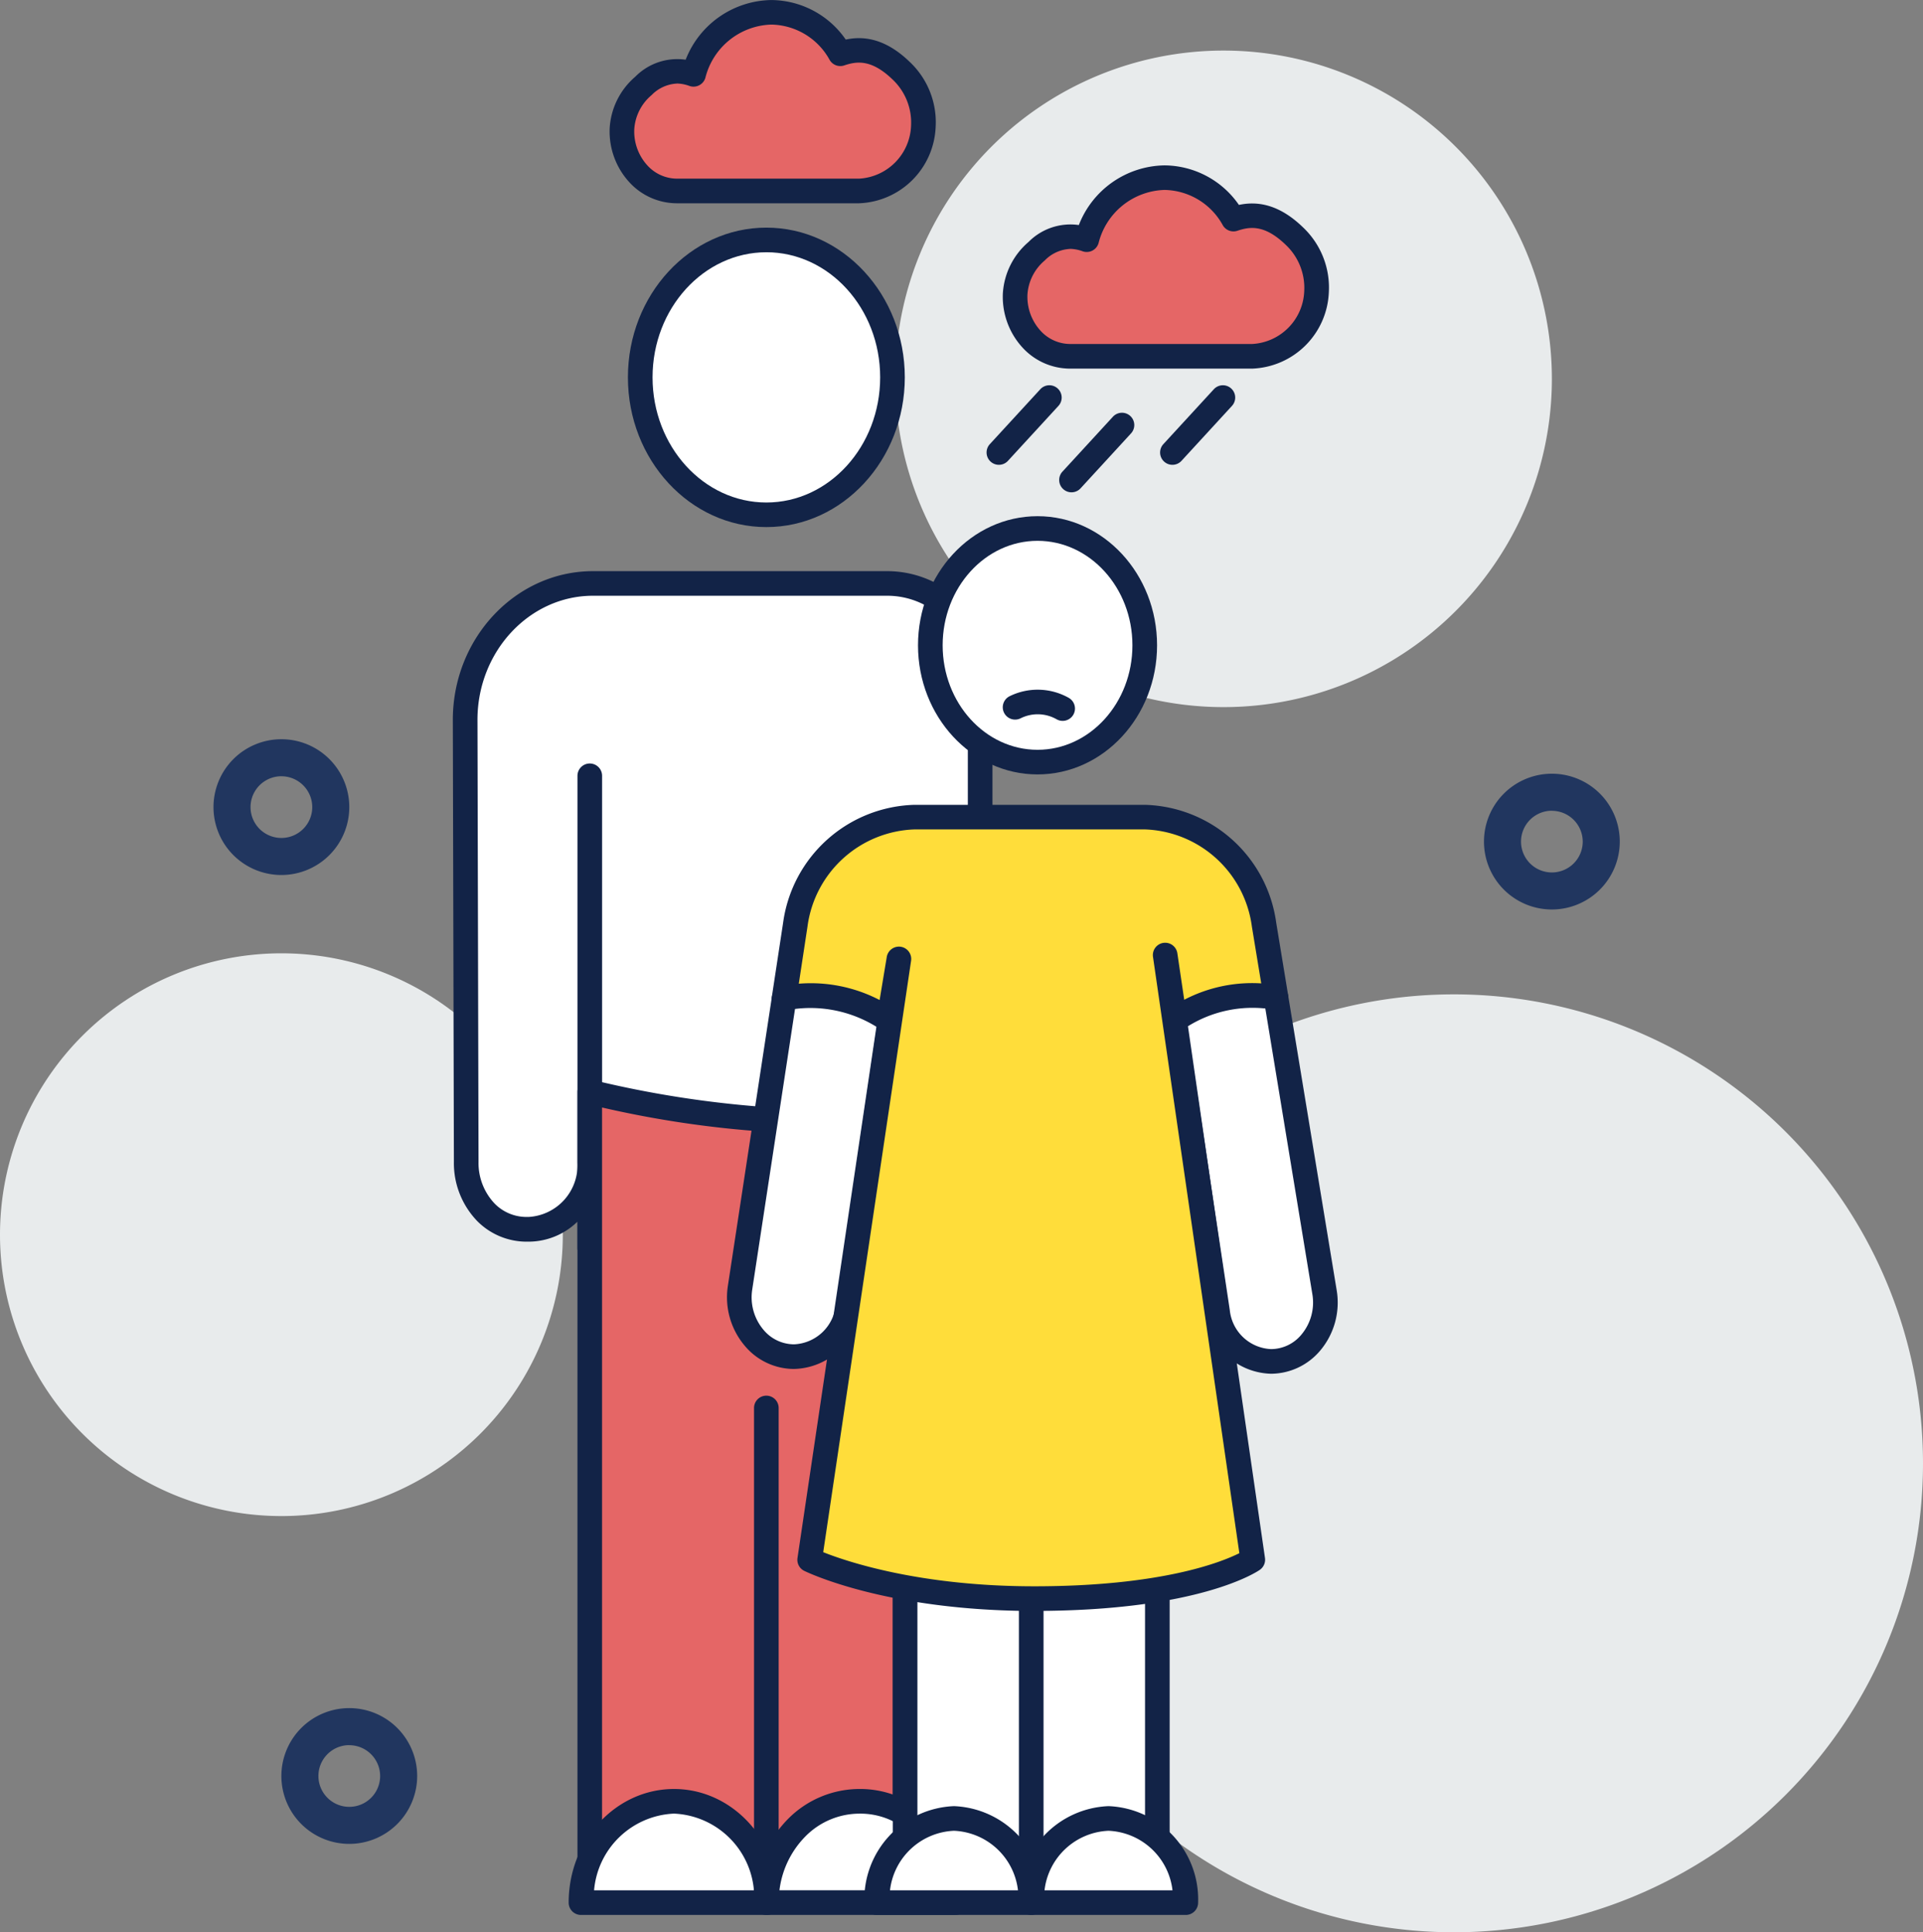
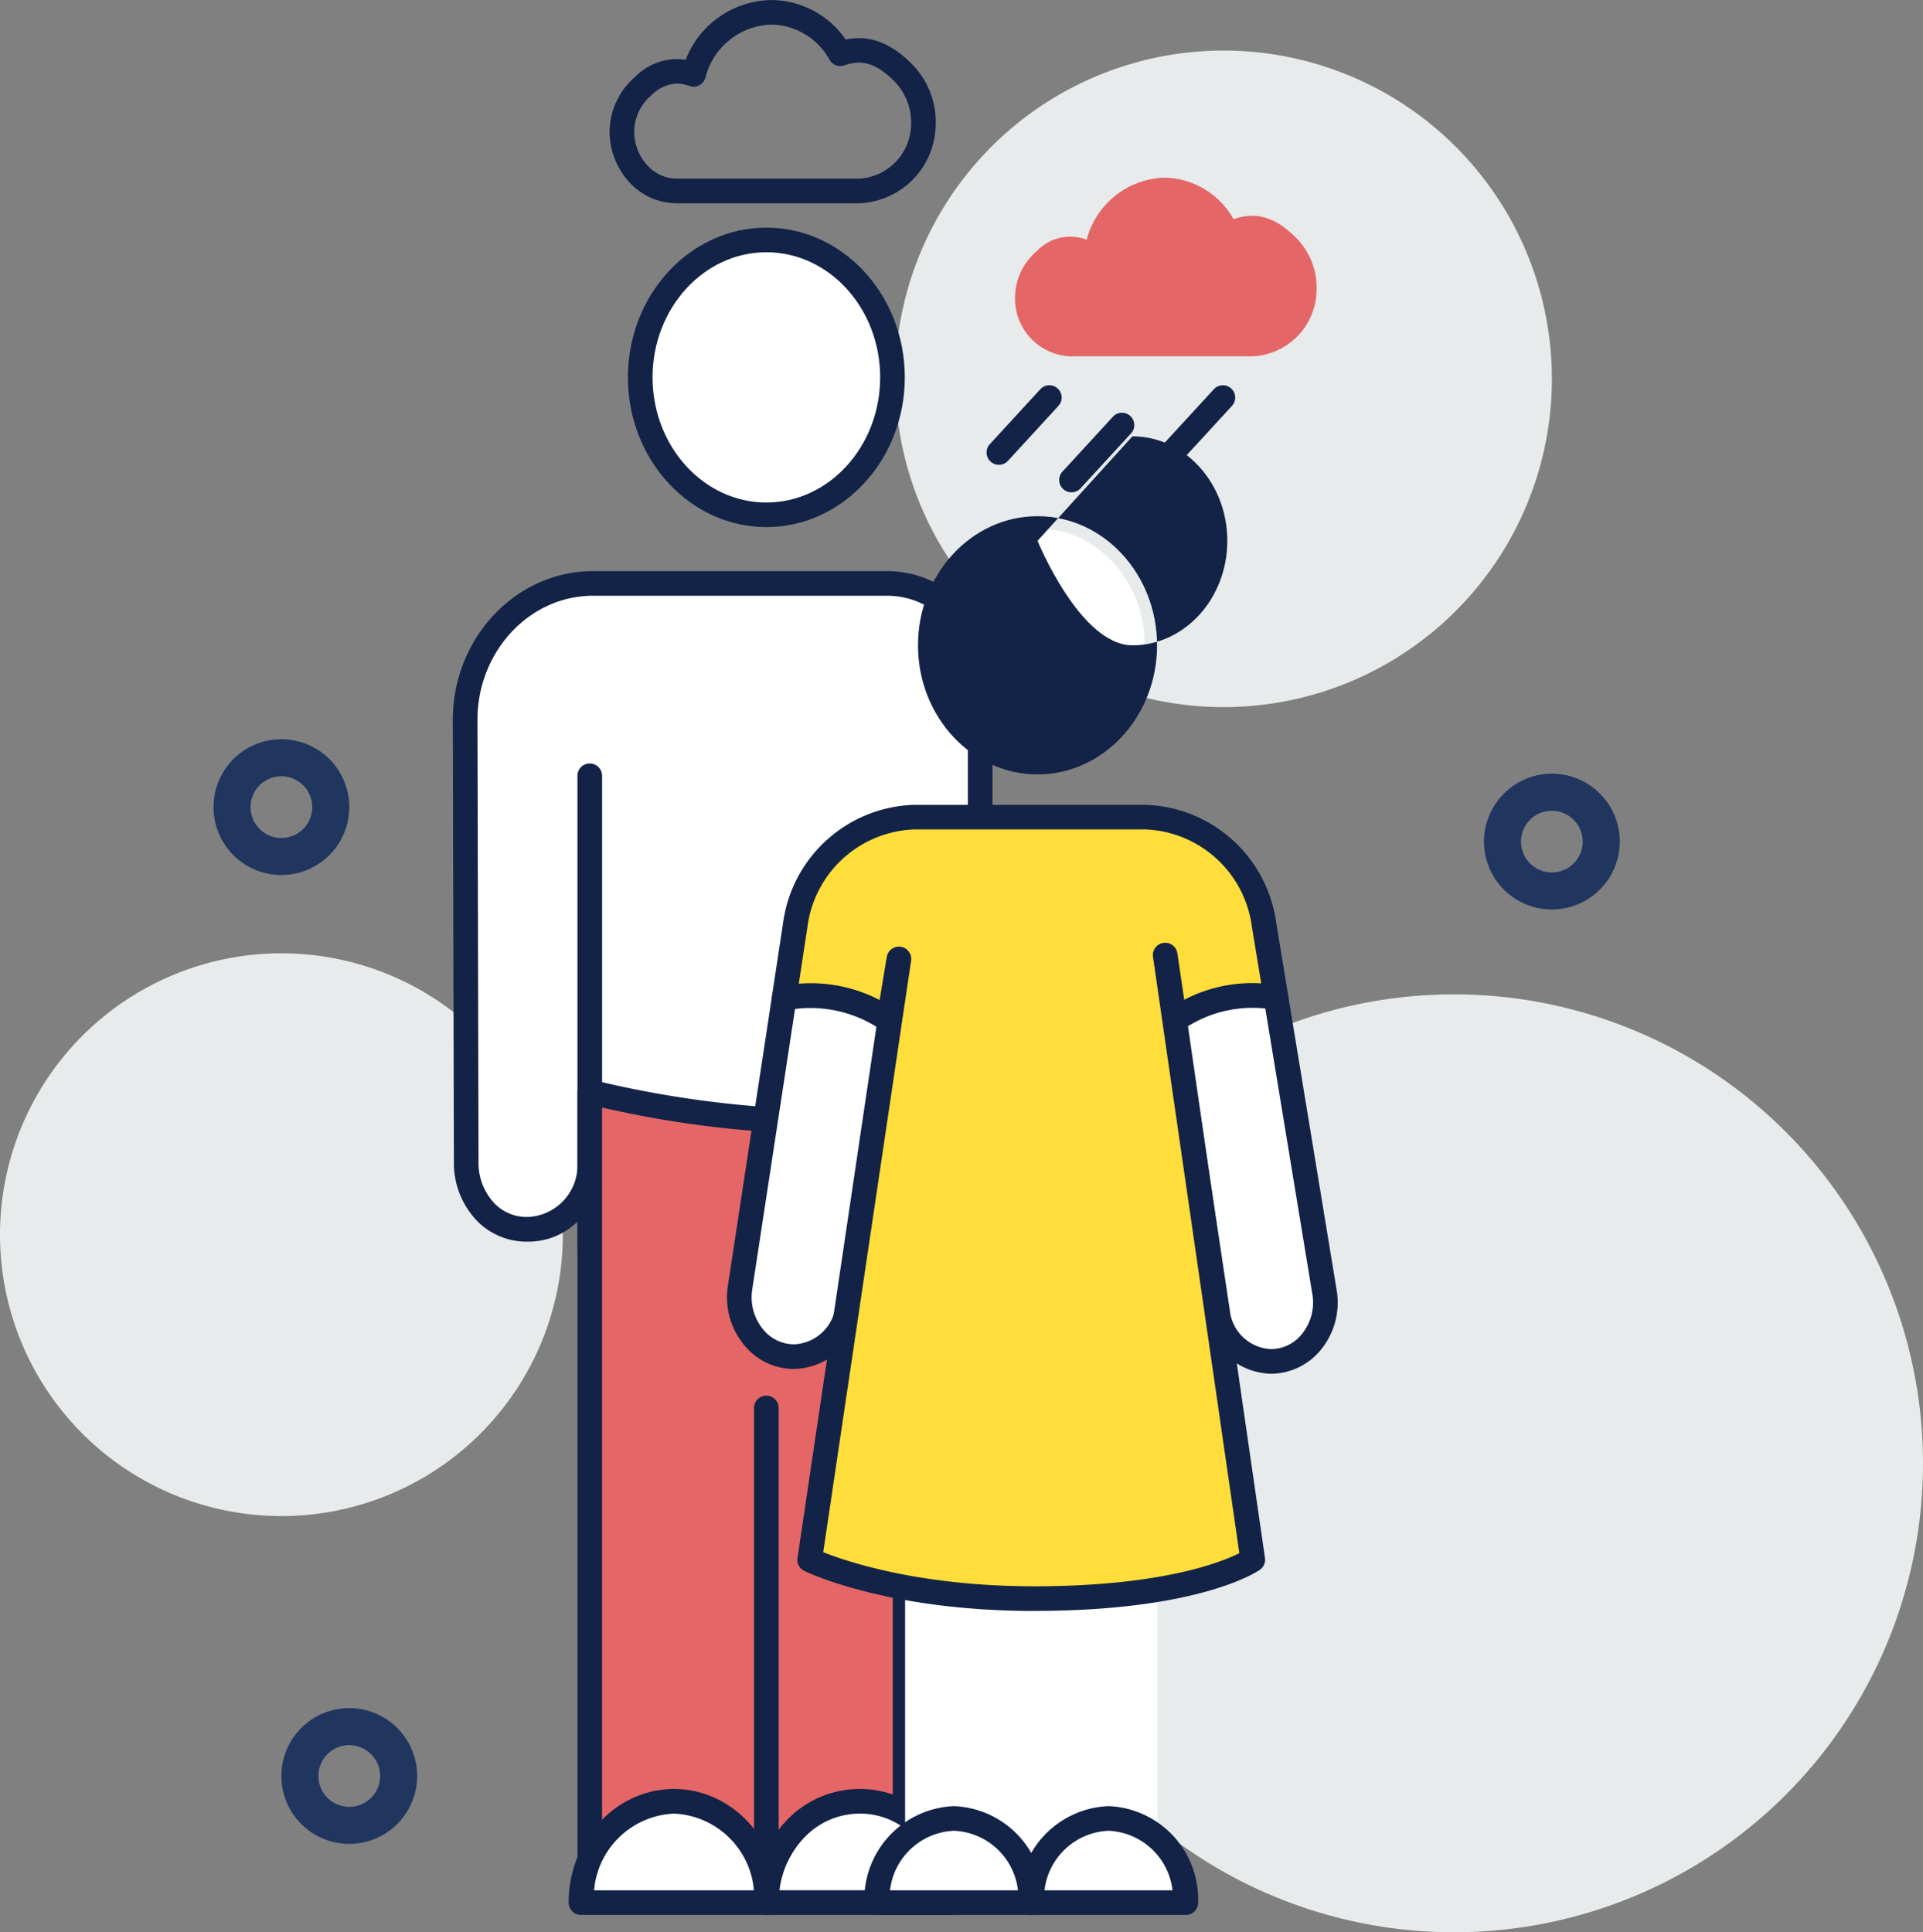
<svg xmlns="http://www.w3.org/2000/svg" width="150.25" height="150.992" viewBox="0 0 150.25 150.992">
  <rect x="0" y="0" width="150.25" height="150.992" fill="#808080" stroke="none" />
  <g id="Group_14056" data-name="Group 14056" transform="translate(-704.875 -4796.876)">
    <path id="Path_16274" data-name="Path 16274" d="M89.48,25.652A25.652,25.652,0,1,1,63.829,0,25.653,25.653,0,0,1,89.48,25.652" transform="translate(736.648 4800.828)" fill="#e8ebec" />
    <path id="Path_16275" data-name="Path 16275" d="M43.974,60.488A21.987,21.987,0,1,1,21.987,38.5,21.988,21.988,0,0,1,43.974,60.488" transform="translate(704.875 4832.871)" fill="#e8ebec" />
    <path id="Path_16276" data-name="Path 16276" d="M115.293,76.9A36.645,36.645,0,1,1,78.648,40.251,36.647,36.647,0,0,1,115.293,76.9" transform="translate(739.832 4834.327)" fill="#e8ebec" />
    <g id="Group_14052" data-name="Group 14052" transform="translate(6451.582 216.478)">
      <g id="Group_14016" data-name="Group 14016" transform="translate(-5710.364 4625.992)">
        <path id="Path_14688" data-name="Path 14688" d="M-2.405-12.827V-19.5a5,5,0,0,1-4.776,5.2h-.151c-2.731,0-4.741-2.367-4.728-5.278l-.083-34.59c.028-5.862,4.493-10.6,9.992-10.6H20.834A7.259,7.259,0,0,1,28.092-57.5v34.619Z" transform="translate(12.143 64.763)" fill="#fff" />
      </g>
      <g id="Group_14015" data-name="Group 14015" transform="translate(-5711.326 4625.03)">
        <path id="Path_14689" data-name="Path 14689" d="M-2.643-13.3a.962.962,0,0,1-.962-.962v-2.069a5.5,5.5,0,0,1-3.814,1.563H-7.57a5.433,5.433,0,0,1-3.874-1.617,6.528,6.528,0,0,1-1.816-4.628L-13.343-55.6c.03-6.379,4.945-11.564,10.954-11.564H20.6a8.23,8.23,0,0,1,8.221,8.221v34.619a.962.962,0,0,1-.962.962.963.963,0,0,1-.963-.962V-58.942a6.3,6.3,0,0,0-6.3-6.3H-2.389c-4.953,0-9,4.326-9.029,9.642l.083,34.583a4.6,4.6,0,0,0,1.256,3.269A3.477,3.477,0,0,0-7.57-16.7h.151a4.05,4.05,0,0,0,3.814-4.242v-30.23a.962.962,0,0,1,.962-.962.962.962,0,0,1,.962.962v36.9a.962.962,0,0,1-.962.962" transform="translate(13.343 67.163)" fill="#122347" />
      </g>
      <g id="Group_14019" data-name="Group 14019" transform="translate(-5700.626 4665.722)">
        <path id="Path_14690" data-name="Path 14690" d="M-3.386-.53A82.75,82.75,0,0,1-17.1-2.678V57.314H7.539V-1.939Z" transform="translate(17.097 2.678)" fill="#e56666" />
      </g>
      <g id="Group_14017" data-name="Group 14017" transform="translate(-5701.588 4664.76)">
        <path id="Path_14691" data-name="Path 14691" d="M-6.322-15.292H-30.959a.962.962,0,0,1-.962-.962V-76.246a.964.964,0,0,1,.371-.76.965.965,0,0,1,.828-.172A82.355,82.355,0,0,0-17.195-75.06a.963.963,0,0,1,.908,1.014.966.966,0,0,1-1.014.908A81.212,81.212,0,0,1-30-75.027v57.81H-7.285v-58.29a.962.962,0,0,1,.962-.962.962.962,0,0,1,.962.962v59.252a.962.962,0,0,1-.962.962" transform="translate(31.921 77.208)" fill="#122347" />
      </g>
      <g id="Group_14030" data-name="Group 14030" transform="translate(-5686.829 4721.156)">
        <path id="Path_14692" data-name="Path 14692" d="M-2.987-.486A6.749,6.749,0,0,0-7.813-2.452c-4.014-.01-7.267,3.545-7.267,7.919H-.3Z" transform="translate(15.08 2.452)" fill="#fff" />
      </g>
      <g id="Group_14027" data-name="Group 14027" transform="translate(-5687.792 4720.193)">
        <path id="Path_14693" data-name="Path 14693" d="M-3.889-2.431H-18.671a.962.962,0,0,1-.962-.962,9.259,9.259,0,0,1,2.646-6.53,7.859,7.859,0,0,1,5.566-2.351,7.687,7.687,0,0,1,5.481,2.209.962.962,0,0,1,.082,1.359.962.962,0,0,1-1.358.081,5.761,5.761,0,0,0-4.19-1.723A5.952,5.952,0,0,0-15.627-8.56a7.233,7.233,0,0,0-2.02,4.2H-3.889a.962.962,0,0,1,.962.962.962.962,0,0,1-.962.962" transform="translate(19.633 12.275)" fill="#122347" />
      </g>
      <g id="Group_14020" data-name="Group 14020" transform="translate(-5701.313 4721.155)">
        <path id="Path_14694" data-name="Path 14694" d="M-3.59-1.956c0-4.373-3.253-7.919-7.267-7.919s-7.268,3.546-7.268,7.919Z" transform="translate(18.125 9.875)" fill="#fff" />
      </g>
      <g id="Group_14018" data-name="Group 14018" transform="translate(-5702.275 4720.193)">
        <path id="Path_14695" data-name="Path 14695" d="M-3.828-2.431H-18.363a.962.962,0,0,1-.962-.962c0-4.9,3.692-8.881,8.23-8.881s8.23,3.984,8.23,8.881a.962.962,0,0,1-.962.962M-17.34-4.356H-4.85a6.556,6.556,0,0,0-6.245-5.994A6.556,6.556,0,0,0-17.34-4.356" transform="translate(19.325 12.275)" fill="#122347" />
      </g>
      <g id="Group_14040" data-name="Group 14040" transform="translate(-5674.018 4621.698)">
        <path id="Path_14696" data-name="Path 14696" d="M-4.137-2.254c0,5.041-3.75,9.127-8.376,9.127S-20.89,2.787-20.89-2.254s3.75-9.127,8.376-9.127S-4.137-7.3-4.137-2.254" transform="translate(20.89 11.381)" fill="#fff" />
      </g>
      <g id="Group_14036" data-name="Group 14036" transform="translate(-5674.98 4620.734)">
-         <path id="Path_14697" data-name="Path 14697" d="M-2.306-4.984c-5.149,0-9.339-4.526-9.339-10.089s4.189-10.09,9.339-10.09,9.339,4.526,9.339,10.09S2.843-4.984-2.306-4.984m0-18.254c-4.088,0-7.414,3.662-7.414,8.165s3.326,8.165,7.414,8.165,7.414-3.663,7.414-8.165-3.326-8.165-7.414-8.165" transform="translate(11.645 25.163)" fill="#122347" />
+         <path id="Path_14697" data-name="Path 14697" d="M-2.306-4.984c-5.149,0-9.339-4.526-9.339-10.089s4.189-10.09,9.339-10.09,9.339,4.526,9.339,10.09S2.843-4.984-2.306-4.984m0-18.254s3.326,8.165,7.414,8.165,7.414-3.663,7.414-8.165-3.326-8.165-7.414-8.165" transform="translate(11.645 25.163)" fill="#122347" />
      </g>
      <g id="Group_14051" data-name="Group 14051" transform="translate(-5655.327 4657.931)">
        <path id="Path_14698" data-name="Path 14698" d="M-2.055-.1l3.787,23.01a4.515,4.515,0,0,1-4.17,5.432A4.362,4.362,0,0,1-6.62,24.47L-10.376-.512Z" transform="translate(10.376 0.512)" fill="#fff" />
      </g>
      <g id="Group_14049" data-name="Group 14049" transform="translate(-5656.29 4656.968)">
        <path id="Path_14699" data-name="Path 14699" d="M-2.2-7.6a5.3,5.3,0,0,1-5.133-4.69l-3.756-24.981a.963.963,0,0,1,.809-1.1.962.962,0,0,1,1.095.809l3.756,24.981A3.393,3.393,0,0,0-2.2-9.526a3.093,3.093,0,0,0,2.375-1.14,3.9,3.9,0,0,0,.845-3.172l-3.787-23.01a.962.962,0,0,1,.793-1.106.962.962,0,0,1,1.106.793l3.788,23.01A5.825,5.825,0,0,1,1.645-9.421,5.055,5.055,0,0,1-2.2-7.6" transform="translate(11.098 38.378)" fill="#122347" />
      </g>
      <g id="Group_14037" data-name="Group 14037" transform="translate(-5675.989 4704.425)">
        <path id="Path_14701" data-name="Path 14701" d="M-4.868-6.052V-30.381l-19.709-.175V-7.908Z" transform="translate(24.577 30.556)" fill="#fff" />
      </g>
      <g id="Group_14038" data-name="Group 14038" transform="translate(-5676.952 4703.462)">
-         <path id="Path_14702" data-name="Path 14702" d="M-5.105-6.527a.962.962,0,0,1-.962-.962V-30.865l-17.785-.158V-9.345a.962.962,0,0,1-.962.962.962.962,0,0,1-.962-.962V-31.994a.966.966,0,0,1,.285-.684.953.953,0,0,1,.686-.278l19.709.175a.962.962,0,0,1,.954.962V-7.49a.962.962,0,0,1-.962.962" transform="translate(25.777 32.956)" fill="#122347" />
-       </g>
+         </g>
      <g id="Group_14041" data-name="Group 14041" transform="translate(-5667.097 4704.373)">
-         <path id="Path_14703" data-name="Path 14703" d="M-.238-6.258A.962.962,0,0,1-1.2-7.22V-30.635A.962.962,0,0,1-.238-31.6a.962.962,0,0,1,.962.962V-7.22a.962.962,0,0,1-.962.962" transform="translate(1.2 31.597)" fill="#122347" />
-       </g>
+         </g>
      <g id="Group_14035" data-name="Group 14035" transform="translate(-5678.208 4722.497)">
        <path id="Path_14704" data-name="Path 14704" d="M-2.982-1.624A6.324,6.324,0,0,0-9.019-8.2a6.325,6.325,0,0,0-6.037,6.578Z" transform="translate(15.056 8.202)" fill="#fff" />
      </g>
      <g id="Group_14034" data-name="Group 14034" transform="translate(-5679.169 4721.534)">
        <path id="Path_14705" data-name="Path 14705" d="M-3.22-2.1H-15.293a.962.962,0,0,1-.963-.962,7.294,7.294,0,0,1,7-7.541,7.293,7.293,0,0,1,7,7.541A.962.962,0,0,1-3.22-2.1M-14.256-4.025h10a5.261,5.261,0,0,0-5-4.653,5.26,5.26,0,0,0-5,4.653" transform="translate(16.256 10.603)" fill="#122347" />
      </g>
      <g id="Group_14042" data-name="Group 14042" transform="translate(-5666.133 4722.497)">
        <path id="Path_14706" data-name="Path 14706" d="M-2.982-1.624A6.324,6.324,0,0,0-9.019-8.2a6.324,6.324,0,0,0-6.036,6.578Z" transform="translate(15.055 8.202)" fill="#fff" />
      </g>
      <g id="Group_14043" data-name="Group 14043" transform="translate(-5667.095 4721.534)">
        <path id="Path_14707" data-name="Path 14707" d="M-3.219-2.1H-15.293a.962.962,0,0,1-.962-.962,7.293,7.293,0,0,1,7-7.541,7.293,7.293,0,0,1,7,7.541.962.962,0,0,1-.962.962M-14.256-4.025h10a5.261,5.261,0,0,0-5-4.653,5.26,5.26,0,0,0-5,4.653" transform="translate(16.255 10.603)" fill="#122347" />
      </g>
      <g id="Group_14044" data-name="Group 14044" transform="translate(-5668.356 4634.292)">
        <path id="Path_14708" data-name="Path 14708" d="M-1.155-.6a.957.957,0,0,1-.473-.125A2.988,2.988,0,0,0-4.44-.8a.964.964,0,0,1-1.291-.432A.963.963,0,0,1-5.3-2.526,4.954,4.954,0,0,1-.68-2.4.963.963,0,0,1-.316-1.09.963.963,0,0,1-1.155-.6" transform="translate(5.832 3.037)" fill="#122347" />
      </g>
      <g id="Group_14028" data-name="Group 14028" transform="translate(-5688.939 4657.931)">
        <path id="Path_14709" data-name="Path 14709" d="M-2.992,0-6.618,24.546a4.4,4.4,0,0,1-4.218,3.933,4.542,4.542,0,0,1-4.214-5.4L-11.619.541Z" transform="translate(15.107)" fill="#fff" />
      </g>
      <g id="Group_14025" data-name="Group 14025" transform="translate(-5689.902 4656.969)">
        <path id="Path_14710" data-name="Path 14710" d="M-1.292-7.509a5.02,5.02,0,0,1-3.839-1.8,5.863,5.863,0,0,1-1.328-4.7l3.433-22.544a.966.966,0,0,1,1.1-.807.962.962,0,0,1,.807,1.1L-4.556-13.722a3.935,3.935,0,0,0,.882,3.157A3.12,3.12,0,0,0-1.292-9.434,3.425,3.425,0,0,0,1.973-12.54L5.6-37.09A.962.962,0,0,1,6.692-37.9.962.962,0,0,1,7.5-36.809L3.878-12.263a5.33,5.33,0,0,1-5.17,4.754" transform="translate(6.526 37.912)" fill="#122347" />
      </g>
      <g id="Group_14033" data-name="Group 14033" transform="translate(-5685.451 4644.247)">
        <path id="Path_14711" data-name="Path 14711" d="M0-3.513.887-9.336a9.7,9.7,0,0,1,9.317-8.4H28.191a9.7,9.7,0,0,1,9.318,8.4l.937,5.692A10.509,10.509,0,0,0,30.538-1.86l-.751-5.088L36.629,40.3s-4.308,3.036-17.069,3.036C8.173,43.335,2.007,40.3,2.007,40.3L8.981-6.651l-.8,4.789A10.6,10.6,0,0,0,.193-3.619Z" transform="translate(0 17.739)" fill="#ffdd3a" />
      </g>
      <g id="Group_14031" data-name="Group 14031" transform="translate(-5686.414 4643.284)">
        <path id="Path_14712" data-name="Path 14712" d="M-5.068-15.559c-11.479,0-17.717-3.007-17.978-3.135a.964.964,0,0,1-.527-1l6.167-41.515a9.8,9.8,0,0,0-6.7-1.346l-.063.034a.962.962,0,0,1-1.014-.056.961.961,0,0,1-.4-.933l.886-5.822a10.654,10.654,0,0,1,10.269-9.221H3.564A10.649,10.649,0,0,1,13.83-69.352l.937,5.695a.96.96,0,0,1-.169.719.962.962,0,0,1-.627.388,1.123,1.123,0,0,1-.4-.008,9.578,9.578,0,0,0-6.635,1.307L12.954-19.7a.964.964,0,0,1-.4.925c-.187.132-4.707,3.212-17.624,3.212m-16.492-4.59c1.824.728,7.524,2.666,16.492,2.666,9.894,0,14.586-1.87,16.022-2.588l-6.748-46.6a.962.962,0,0,1,.813-1.09.963.963,0,0,1,1.091.812l.536,3.634A11.458,11.458,0,0,1,12.661-64.6l-.73-4.432a8.734,8.734,0,0,0-8.367-7.6H-14.424a8.735,8.735,0,0,0-8.368,7.6l-.678,4.457A11.65,11.65,0,0,1-17.156-63.3l.559-3.367a.965.965,0,0,1,1.1-.793.963.963,0,0,1,.8,1.092Z" transform="translate(25.59 78.558)" fill="#122347" />
      </g>
      <g id="Group_14021" data-name="Group 14021" transform="translate(-5696.684 4599.147)">
        <path id="Path_14713" data-name="Path 14713" d="M0-2.652C0,3.278,4.412,8.086,9.854,8.086s9.855-4.808,9.855-10.738S15.3-13.39,9.854-13.39,0-8.582,0-2.652" transform="translate(0 13.39)" fill="#fff" />
      </g>
      <g id="Group_14022" data-name="Group 14022" transform="translate(-5697.646 4598.185)">
        <path id="Path_14714" data-name="Path 14714" d="M-2.672-5.779c-5.965,0-10.817-5.249-10.817-11.7s4.853-11.7,10.817-11.7S8.145-23.931,8.145-17.48,3.292-5.779-2.672-5.779m0-21.476c-4.9,0-8.892,4.386-8.892,9.776S-7.575-7.7-2.672-7.7,6.22-12.09,6.22-17.48s-3.989-9.776-8.892-9.776" transform="translate(13.489 29.18)" fill="#122347" />
      </g>
      <g id="Group_14029" data-name="Group 14029" transform="translate(-5687.792 4689.457)">
        <path id="Path_14715" data-name="Path 14715" d="M-.238-9.757A.962.962,0,0,1-1.2-10.72V-48.3a.962.962,0,0,1,.962-.962.962.962,0,0,1,.962.962V-10.72a.962.962,0,0,1-.962.962" transform="translate(1.2 49.264)" fill="#122347" />
      </g>
      <g id="Group_14045" data-name="Group 14045" transform="translate(-5667.393 4594.283)">
        <path id="Path_14716" data-name="Path 14716" d="M-5.386-1.125c-1.888-1.82-3.4-1.766-4.749-1.314A6.265,6.265,0,0,0-15.521-5.68,6.465,6.465,0,0,0-21.6-.831a3.59,3.59,0,0,0-3.911.9,4.767,4.767,0,0,0-1.68,3.357A4.513,4.513,0,0,0-22.9,8.279H-8.667A5.238,5.238,0,0,0-3.643,3.224,5.561,5.561,0,0,0-5.386-1.125" transform="translate(27.195 5.68)" fill="#e56666" />
      </g>
      <g id="Group_14046" data-name="Group 14046" transform="translate(-5668.356 4593.319)">
-         <path id="Path_14717" data-name="Path 14717" d="M-4.814-3.923H-19.051A5.046,5.046,0,0,1-22.7-5.5a5.873,5.873,0,0,1-1.6-4.273,5.735,5.735,0,0,1,2.006-4.045,4.608,4.608,0,0,1,3.932-1.324,7.3,7.3,0,0,1,6.695-4.663,7.121,7.121,0,0,1,5.812,3.089c1.286-.272,3.016-.168,4.99,1.736A6.477,6.477,0,0,1,1.17-9.871,6.224,6.224,0,0,1-4.814-3.923m-14.238-9.354a2.955,2.955,0,0,0-1.97.9,3.8,3.8,0,0,0-1.355,2.667A3.937,3.937,0,0,0-21.314-6.84a3.138,3.138,0,0,0,2.263.992H-4.814A4.3,4.3,0,0,0-.75-10.01,4.618,4.618,0,0,0-2.2-13.6c-1.674-1.615-2.828-1.412-3.776-1.095a.961.961,0,0,1-1.136-.43,5.294,5.294,0,0,0-4.554-2.761,5.481,5.481,0,0,0-5.155,4.155.961.961,0,0,1-.484.587.96.96,0,0,1-.758.053,3,3,0,0,0-.988-.19" transform="translate(24.304 19.807)" fill="#122347" />
-       </g>
+         </g>
      <g id="Group_14047" data-name="Group 14047" transform="translate(-5663.949 4612.648)">
        <path id="Path_14718" data-name="Path 14718" d="M-.238-1.536a.956.956,0,0,1-.65-.253A.963.963,0,0,1-.947-3.15L3-7.444A.961.961,0,0,1,4.355-7.5a.962.962,0,0,1,.059,1.359L.471-1.848a.957.957,0,0,1-.709.312" transform="translate(1.2 7.756)" fill="#122347" />
      </g>
      <g id="Group_14050" data-name="Group 14050" transform="translate(-5656.064 4610.5)">
        <path id="Path_14719" data-name="Path 14719" d="M-.238-1.536a.956.956,0,0,1-.65-.253A.963.963,0,0,1-.947-3.15L3-7.444A.961.961,0,0,1,4.355-7.5a.961.961,0,0,1,.059,1.359L.472-1.848a.96.96,0,0,1-.71.312" transform="translate(1.2 7.756)" fill="#122347" />
      </g>
      <g id="Group_14023" data-name="Group 14023" transform="translate(-5698.113 4581.362)">
-         <path id="Path_14720" data-name="Path 14720" d="M-5.386-1.125c-1.888-1.82-3.4-1.766-4.749-1.314A6.265,6.265,0,0,0-15.521-5.68,6.465,6.465,0,0,0-21.6-.831a3.59,3.59,0,0,0-3.911.9,4.767,4.767,0,0,0-1.68,3.357A4.513,4.513,0,0,0-22.9,8.279H-8.667A5.238,5.238,0,0,0-3.643,3.224,5.561,5.561,0,0,0-5.386-1.125" transform="translate(27.195 5.68)" fill="#e56666" />
-       </g>
+         </g>
      <g id="Group_14024" data-name="Group 14024" transform="translate(-5699.076 4580.399)">
        <path id="Path_14721" data-name="Path 14721" d="M-4.814-3.923H-19.051A5.046,5.046,0,0,1-22.7-5.5a5.873,5.873,0,0,1-1.6-4.273,5.732,5.732,0,0,1,2.006-4.045,4.607,4.607,0,0,1,3.932-1.324,7.3,7.3,0,0,1,6.694-4.663,7.122,7.122,0,0,1,5.813,3.089c1.285-.272,3.016-.168,4.99,1.736A6.477,6.477,0,0,1,1.17-9.871,6.224,6.224,0,0,1-4.814-3.923m-14.239-9.354a2.958,2.958,0,0,0-1.97.9,3.8,3.8,0,0,0-1.354,2.667A3.937,3.937,0,0,0-21.314-6.84a3.138,3.138,0,0,0,2.263.992H-4.814A4.3,4.3,0,0,0-.75-10.01,4.621,4.621,0,0,0-2.2-13.6c-1.674-1.614-2.828-1.412-3.776-1.095a.961.961,0,0,1-1.136-.43,5.3,5.3,0,0,0-4.555-2.762,5.482,5.482,0,0,0-5.154,4.156.961.961,0,0,1-.484.587.962.962,0,0,1-.759.053,2.992,2.992,0,0,0-.988-.19" transform="translate(24.304 19.807)" fill="#122347" />
      </g>
      <g id="Group_14048" data-name="Group 14048" transform="translate(-5669.622 4610.5)">
        <path id="Path_14722" data-name="Path 14722" d="M-.238-1.536a.956.956,0,0,1-.65-.253A.963.963,0,0,1-.947-3.15L3-7.444A.961.961,0,0,1,4.355-7.5a.961.961,0,0,1,.059,1.359L.471-1.848a.957.957,0,0,1-.709.312" transform="translate(1.2 7.756)" fill="#122347" />
      </g>
    </g>
    <path id="Path_16336" data-name="Path 16336" d="M63.305,73.112a5.305,5.305,0,1,1,5.305-5.305,5.31,5.31,0,0,1-5.305,5.305m0-7.717a2.411,2.411,0,1,0,2.411,2.411A2.415,2.415,0,0,0,63.305,65.4" transform="translate(762.823 4794.834)" fill="#21365f" />
    <path id="Path_16337" data-name="Path 16337" d="M32.3,69.112a5.305,5.305,0,1,1,5.305-5.305A5.31,5.31,0,0,1,32.3,69.112m0-7.717a2.411,2.411,0,1,0,2.411,2.411A2.415,2.415,0,0,0,32.3,61.4" transform="translate(699.865 4871.85)" fill="#21365f" />
    <path id="Path_16338" data-name="Path 16338" d="M17.3,53.11a5.305,5.305,0,1,1,5.305-5.305A5.31,5.31,0,0,1,17.3,53.11m0-7.717a2.411,2.411,0,1,0,2.411,2.411A2.415,2.415,0,0,0,17.3,45.394" transform="translate(709.561 4812.141)" fill="#21365f" />
  </g>
</svg>